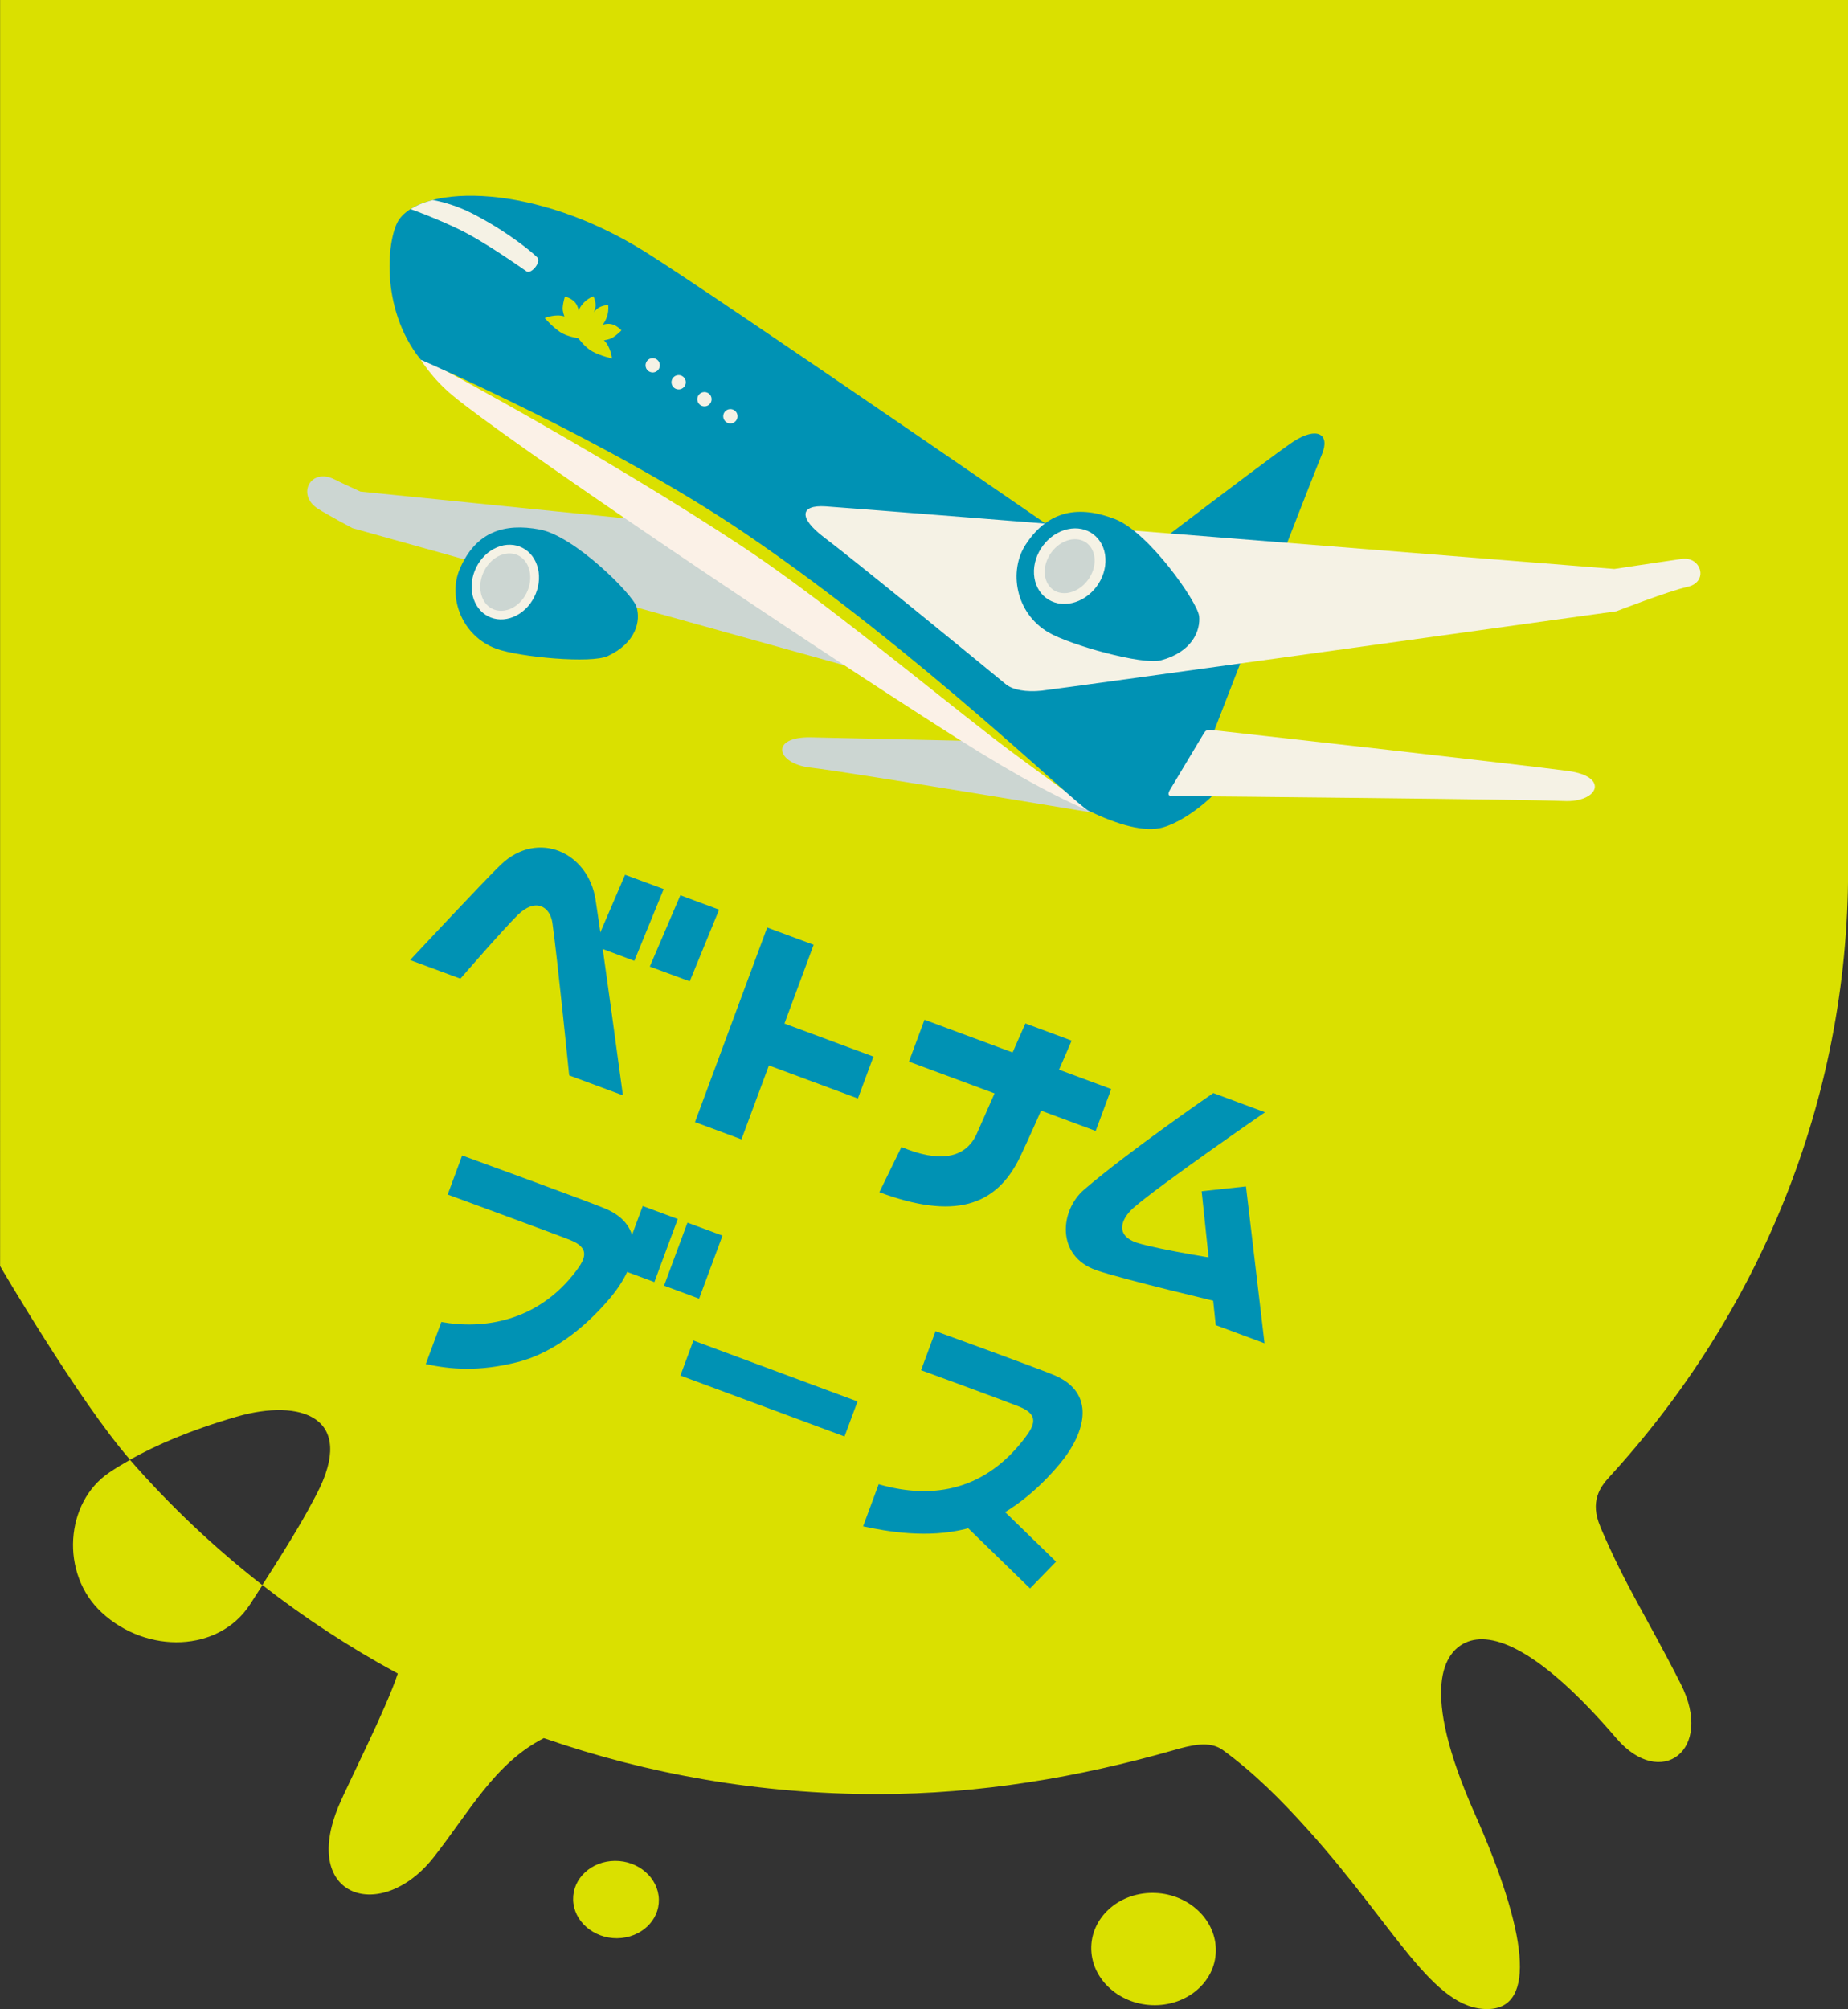
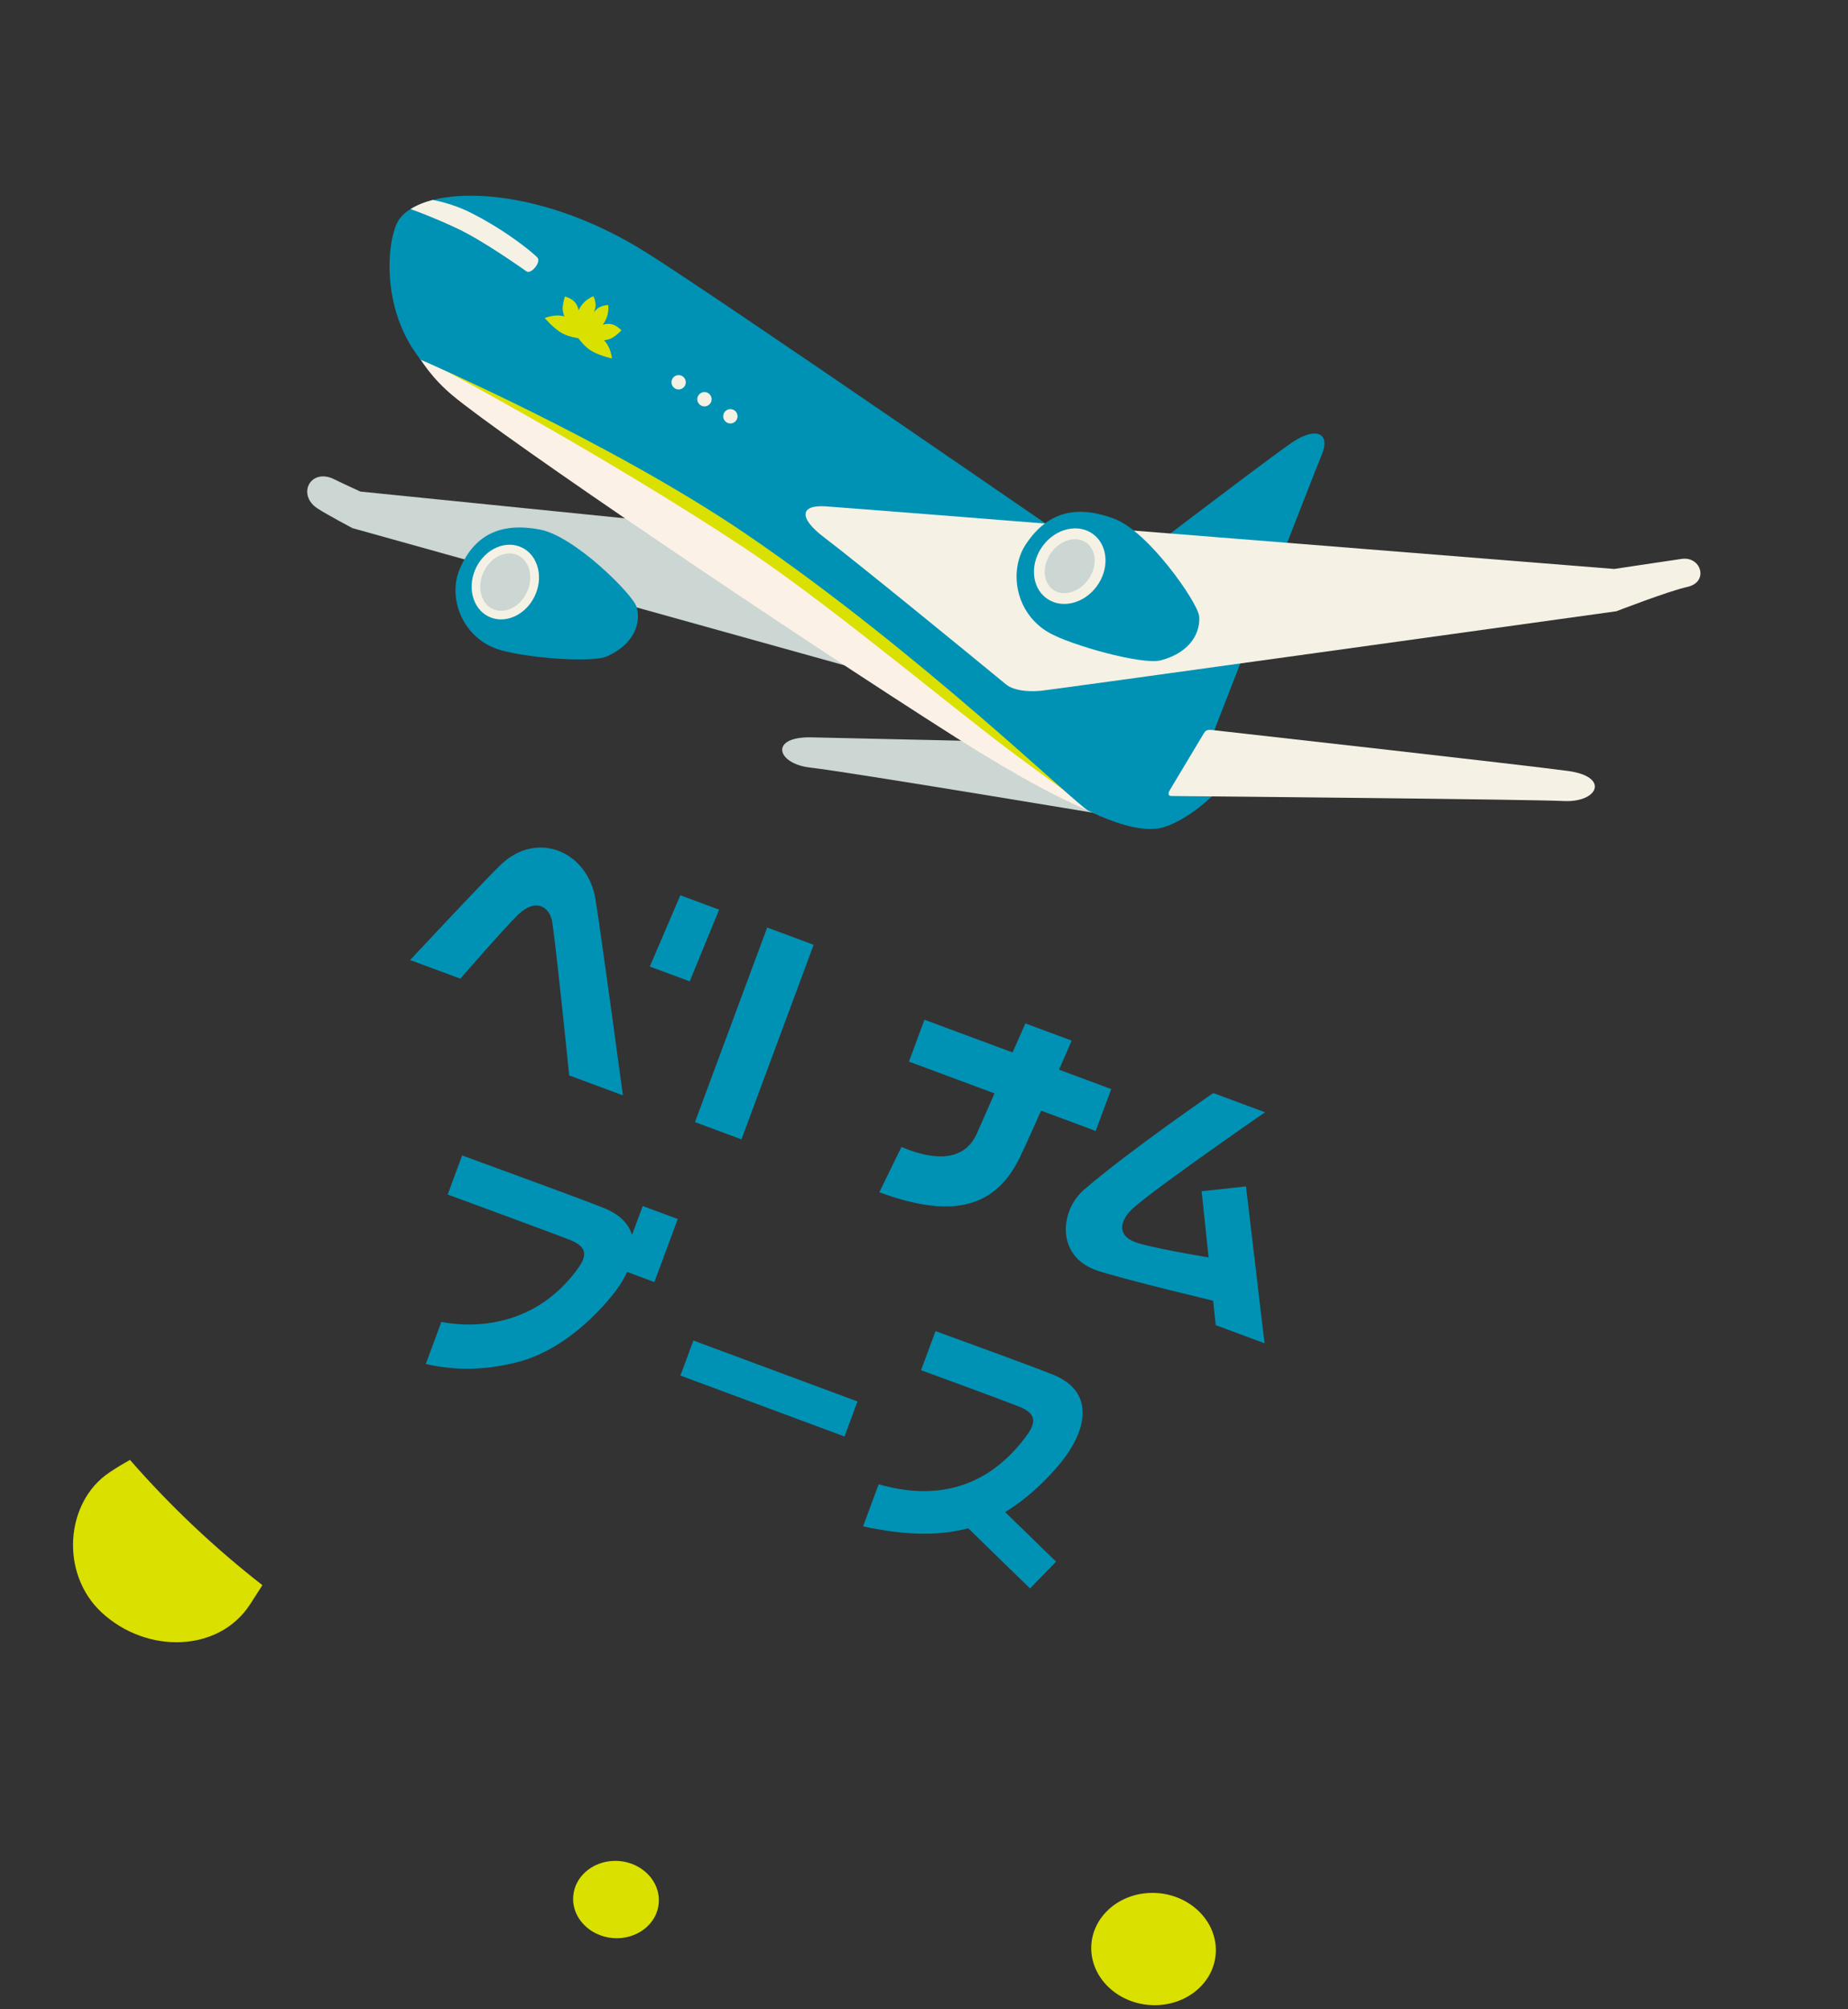
<svg xmlns="http://www.w3.org/2000/svg" id="_レイヤー_2" data-name="レイヤー 2" viewBox="0 0 187.5 203.8">
  <rect x="0" y="0" width="187.5" height="203.8" fill="#333333" stroke="none" />
  <defs>
    <style>
      .cls-1 {
        fill-rule: evenodd;
      }

      .cls-1, .cls-2 {
        fill: #dae000;
      }

      .cls-3 {
        fill: #fbf1e7;
      }

      .cls-4 {
        fill: #ccd6d2;
      }

      .cls-5 {
        fill: #0092b4;
      }

      .cls-6 {
        fill: #f5f2e5;
      }
    </style>
  </defs>
  <g id="_文字" data-name="文字">
    <g>
      <g>
        <path class="cls-1" d="M58.15,192.71c-.06-2.17,1.84-3.94,4.24-3.96,2.4-.02,4.4,1.73,4.46,3.9.06,2.16-1.83,3.92-4.24,3.95-2.4.01-4.4-1.73-4.46-3.89Z" />
        <path class="cls-1" d="M110.72,197.75c-.09-3.15,2.68-5.73,6.16-5.75,3.49-.03,6.39,2.52,6.48,5.66.09,3.14-2.66,5.7-6.16,5.73-3.49.02-6.39-2.51-6.48-5.65Z" />
        <g>
-           <path class="cls-2" d="M162.36,154.85c2.65,6.2,4.62,8.96,8.17,15.95,3.43,6.76-2.04,10.76-6.52,5.53-7.78-9.08-12.62-10.95-15.31-9.72-2.07.95-4.78,4.52.95,17.4,5.29,11.92,6.29,19.66,1.35,19.77-5.62.13-9.47-8.41-18.37-18.27-2.58-2.86-5.35-5.67-8.56-8-1.36-.98-3.2-.5-5.04.03-9.52,2.71-19.55,4.44-30.02,4.44h0c-11.89,0-23.28-2.01-33.83-5.68-4.98,2.54-7.57,7.5-11.19,12.1-5.29,6.71-13.53,4.12-9.63-5.22.88-2.11,4.85-9.9,6-13.43-4.85-2.63-9.45-5.63-13.74-8.98,3.49-5.45,4.4-7.12,5.48-9.17,4.15-7.9-1.62-9.78-8.1-7.9-4.69,1.36-8.2,2.89-10.81,4.36-5.2-5.97-13.18-19.64-13.18-19.64V0h187.5v88.24c0,23.58-9.14,45.12-24.24,61.59-.91.99-1.99,2.47-.9,5.02Z" />
          <path class="cls-2" d="M26.62,160.79c-.39.6-.79,1.24-1.24,1.93-3.16,4.89-10.48,5.08-15.06.84-4.25-3.93-3.72-11.19.77-14.2.62-.42,1.33-.85,2.1-1.28,4.04,4.63,8.54,8.89,13.44,12.71Z" />
        </g>
      </g>
      <g>
        <g>
          <g>
            <path class="cls-4" d="M114.59,75.52s-26.94-.62-32.28-.73c-4.29-.09-3.53,2.69-.08,3.07,3.89.43,33.62,5.4,33.62,5.4l-1.27-7.74Z" />
            <path class="cls-4" d="M84.82,54.74l-48.25-4.88s-1.89-.86-2.64-1.24c-2.43-1.21-3.87,1.56-1.69,2.97.99.64,3.52,1.98,3.52,1.98,16.26,4.55,76.59,21.34,76.59,21.34l-27.53-20.17Z" />
            <path class="cls-3" d="M40.55,22.49c.93-1.31,12.86-3.9,22.98,2.47,7.36,4.63,47.51,31.55,47.51,31.55l11.34,19.7s-2.62,4.91-3.03,5.7c-.41.79-.75,1.68-1.87,1.92-2.06.45-7.29-.64-20.47-9.01-16.69-10.6-45.95-30.39-51.13-34.74-7.54-6.34-6.26-16.28-5.33-17.59Z" />
            <path class="cls-2" d="M44.86,37.4c-.67-3.23-2.43-10.65-1.3-12.15,2.01-2.67,11.16-5.19,19.96-.29,7.6,4.23,47.51,31.55,47.51,31.55l11.34,19.7s-2.21,5.1-3.39,7c-.19.3-7.29-.54-7.35-.43,0,0-6.95-4.91-10.87-7.94-7.27-5.63-17.66-14.26-25.34-19.34-13.86-9.16-30.56-18.09-30.56-18.09Z" />
            <path class="cls-5" d="M122.38,76.21s10.84-27.98,11.73-30.09c.89-2.11-.49-2.88-2.88-1.33-2.39,1.55-23.83,17.98-23.83,17.98l14.98,13.44Z" />
            <path class="cls-5" d="M42.68,36.48c-4.24-5.28-3.38-12.6-2.15-14.27,2.57-3.48,13.69-3.68,24.91,3.32,7.38,4.61,45.59,30.98,45.59,30.98,0,0,10.67,16.45,11.35,17.47s2.13,3.12,2.13,4.54c0,1.23-3.78,4.63-6.5,5.4-1.87.53-4.55-.24-7.56-1.68-1.29-.62-17.12-16.06-34.69-28.03-13.73-9.36-33.09-17.73-33.09-17.73Z" />
            <path class="cls-6" d="M170.62,56.69c-2.41.35-6.83,1.02-6.83,1.02,0,0-75.67-6.06-80.03-6.35-2.6-.17-2.76,1.17-.14,3.15,3.04,2.29,14.96,12.03,18.44,14.9.7.58,2.08.81,3.61.65,1.53-.16,58.33-8.06,58.33-8.06,0,0,5.29-2.05,7.2-2.47,2.22-.49,1.4-3.13-.57-2.84Z" />
            <path class="cls-5" d="M121.65,62.44c-.16-1.34-5.06-8.46-8.55-9.8-3.53-1.35-6.68-.99-9.03,2.59-1.74,2.65-1.07,6.95,2.32,8.92,2.22,1.29,9.51,3.32,11.38,2.83,3.19-.84,4.07-3.03,3.89-4.55Z" />
            <path class="cls-6" d="M104.91,58.23c.12,2.07,1.84,3.39,3.84,2.94,2-.44,3.53-2.48,3.41-4.55-.12-2.07-1.84-3.39-3.84-2.94-2,.44-3.53,2.48-3.41,4.55Z" />
            <path class="cls-4" d="M108.16,60.16c-.56.04-1.08-.12-1.46-.46-.41-.36-.66-.91-.7-1.53-.09-1.53,1.08-3.09,2.55-3.42.12-.03.24-.04.35-.05.56-.04,1.08.12,1.46.46.41.36.66.91.7,1.53.09,1.53-1.08,3.09-2.56,3.42-.12.03-.24.04-.35.05h0Z" />
            <path class="cls-5" d="M64.58,61.54c-.38-1.24-6.26-7.16-9.81-7.83-3.59-.68-6.51.21-8.13,4.02-1.2,2.82.18,6.79,3.74,8.08,2.33.84,9.61,1.52,11.29.73,2.89-1.35,3.35-3.58,2.91-4.99Z" />
            <path class="cls-6" d="M47.96,60.43c.47,1.95,2.33,2.9,4.16,2.13,1.83-.77,2.93-2.96,2.46-4.91-.47-1.95-2.33-2.9-4.16-2.13-1.83.77-2.93,2.97-2.46,4.91Z" />
            <path class="cls-4" d="M51.18,61.93c-1.13.17-2.08-.51-2.37-1.7-.37-1.52.52-3.3,1.94-3.9.2-.08.4-.14.6-.17,1.13-.17,2.08.51,2.37,1.7.37,1.52-.52,3.3-1.94,3.9-.2.08-.4.14-.6.17Z" />
            <path class="cls-6" d="M123.02,74.05c4.46.5,31.22,3.5,36.07,4.15,4.25.57,3.07,3.21-.4,3.05-3.63-.17-35.26-.47-39.81-.51-.35,0-.42-.21-.17-.63.25-.42,3.23-5.39,3.41-5.69.19-.3.27-.44.9-.37Z" />
          </g>
          <path class="cls-2" d="M61.29,34.51s.54-.05.88-.27c.53-.34.88-.73.88-.73,0,0-.36-.41-.86-.59-.5-.17-1.04.02-1.04.02,0,0,.35-.42.5-1.04.12-.48.06-.95.06-.95,0,0-.44-.02-.93.24-.25.13-.52.47-.52.47,0,0,.17-.39.17-.67,0-.56-.23-.94-.23-.94,0,0-.44.17-.81.5-.48.42-.68.93-.68.93,0,0-.09-.57-.47-.92-.39-.36-.92-.48-.92-.48,0,0-.18.49-.23,1.12-.03.4.18.9.18.9-.91-.3-2,.16-2,.16,0,0,.71.84,1.54,1.41.71.48,1.87.64,1.87.64,0,0,.68.95,1.44,1.35.89.47,1.97.7,1.97.7,0,0-.11-1.17-.8-1.83Z" />
-           <path class="cls-6" d="M66.95,37c.03.4-.27.75-.67.78-.4.03-.75-.27-.78-.67-.03-.4.27-.75.67-.78.4-.03.75.27.78.67Z" />
          <path class="cls-6" d="M69.58,38.72c.03.4-.27.75-.67.78-.4.03-.75-.27-.78-.67-.03-.4.27-.75.67-.78.4-.03.75.27.78.67Z" />
          <path class="cls-6" d="M72.2,40.44c.03.4-.27.75-.67.78-.4.03-.75-.27-.78-.67-.03-.4.27-.75.67-.78.4-.03.75.27.78.67Z" />
          <path class="cls-6" d="M74.83,42.17c.03.4-.27.75-.67.78-.4.03-.75-.27-.78-.67-.03-.4.27-.75.67-.78.4-.03.75.27.78.67Z" />
        </g>
        <path class="cls-6" d="M53.42,27.53c.48.31,1.51-.95,1.11-1.4-.41-.45-3.01-2.63-6.62-4.48-1.52-.78-2.96-1.17-4-1.37-.89.23-1.64.54-2.25.93.79.28,2.61.96,4.76,1.98,2.67,1.26,6.53,4.02,7.01,4.34Z" />
      </g>
      <g>
        <g>
          <g>
            <rect class="cls-5" x="100.21" y="98.96" width="4.53" height="20.21" transform="translate(-35.42 167.2) rotate(-69.64)" />
            <polygon class="cls-5" points="121.92 120.83 126.42 120.34 128.3 136.25 123.35 134.41 121.92 120.83" />
            <path class="cls-5" d="M104.04,103.8l-4.92,11.16c-1.14,2.6-3.87,2.98-7.66,1.38l-2.24,4.59c7.47,2.77,11.84,1.53,14.29-3.61,1.66-3.48,5.22-11.77,5.22-11.77l-4.69-1.74Z" />
            <path class="cls-5" d="M46.71,99.27s4.27-4.93,5.82-6.46c1.79-1.76,3.28-.89,3.52.82.5,3.53,1.7,15.45,1.7,15.45l5.45,2.02s-2.07-15.35-2.78-19.87c-.76-4.79-5.84-7.08-9.58-3.55-1.56,1.48-9.23,9.7-9.23,9.7l5.11,1.89Z" />
            <path class="cls-5" d="M124.31,127.82s-6.55-1.03-8.84-1.73c-2.4-.73-1.75-2.45-.45-3.59,2.71-2.36,13.33-9.68,13.33-9.68l-5.25-1.95s-8.65,5.95-13.11,9.8c-2.45,2.11-2.87,6.73,1.24,8.17,2.61.91,13.02,3.37,13.02,3.37l.05-4.39Z" />
          </g>
          <g>
-             <rect class="cls-5" x="79.95" y="101.22" width="4.53" height="11.98" transform="translate(-46.9 146.99) rotate(-69.64)" />
            <rect class="cls-5" x="66.01" y="102.3" width="21.05" height="5.03" transform="translate(-48.36 140.11) rotate(-69.64)" />
-             <polygon class="cls-5" points="64.36 97.46 67.34 90.18 63.42 88.73 60.32 95.95 64.36 97.46" />
            <polygon class="cls-5" points="69.98 99.54 72.96 92.27 69.03 90.81 65.93 98.04 69.98 99.54" />
          </g>
        </g>
        <g>
          <path class="cls-5" d="M45.41,121.16s10.66,3.91,12.45,4.62c2.06.82,1.51,1.92.59,3.14-3.93,5.21-9.52,5.93-13.67,5.17l-1.58,4.27c2.52.54,5.34.79,9.23-.18,4.27-1.06,7.66-4.35,9.52-6.58,2.75-3.29,3.65-7.25-.54-9.01-1.75-.74-14.52-5.39-14.52-5.39l-1.47,3.97Z" />
          <rect class="cls-5" x="63.92" y="122.77" width="3.79" height="6.82" transform="translate(48 -15.01) rotate(20.36)" />
-           <rect class="cls-5" x="68.46" y="124.46" width="3.79" height="6.82" transform="translate(48.87 -16.49) rotate(20.36)" />
          <rect class="cls-5" x="76.14" y="131.96" width="3.79" height="17.76" transform="translate(237.21 116.68) rotate(110.36)" />
          <g>
            <path class="cls-5" d="M93.45,138.98s8.18,2.99,9.97,3.7c2.06.82,1.51,1.92.59,3.14-3.93,5.21-9.15,6.38-14.86,4.73l-1.58,4.27c2.52.54,6.52,1.23,10.42.26,4.27-1.06,7.66-4.35,9.52-6.58,2.75-3.29,3.65-7.25-.54-9.01-1.75-.74-12.05-4.47-12.05-4.47l-1.47,3.97Z" />
            <rect class="cls-5" x="99.92" y="150.23" width="3.79" height="11.21" transform="translate(-80.89 120.2) rotate(-45.8)" />
          </g>
        </g>
      </g>
    </g>
  </g>
</svg>